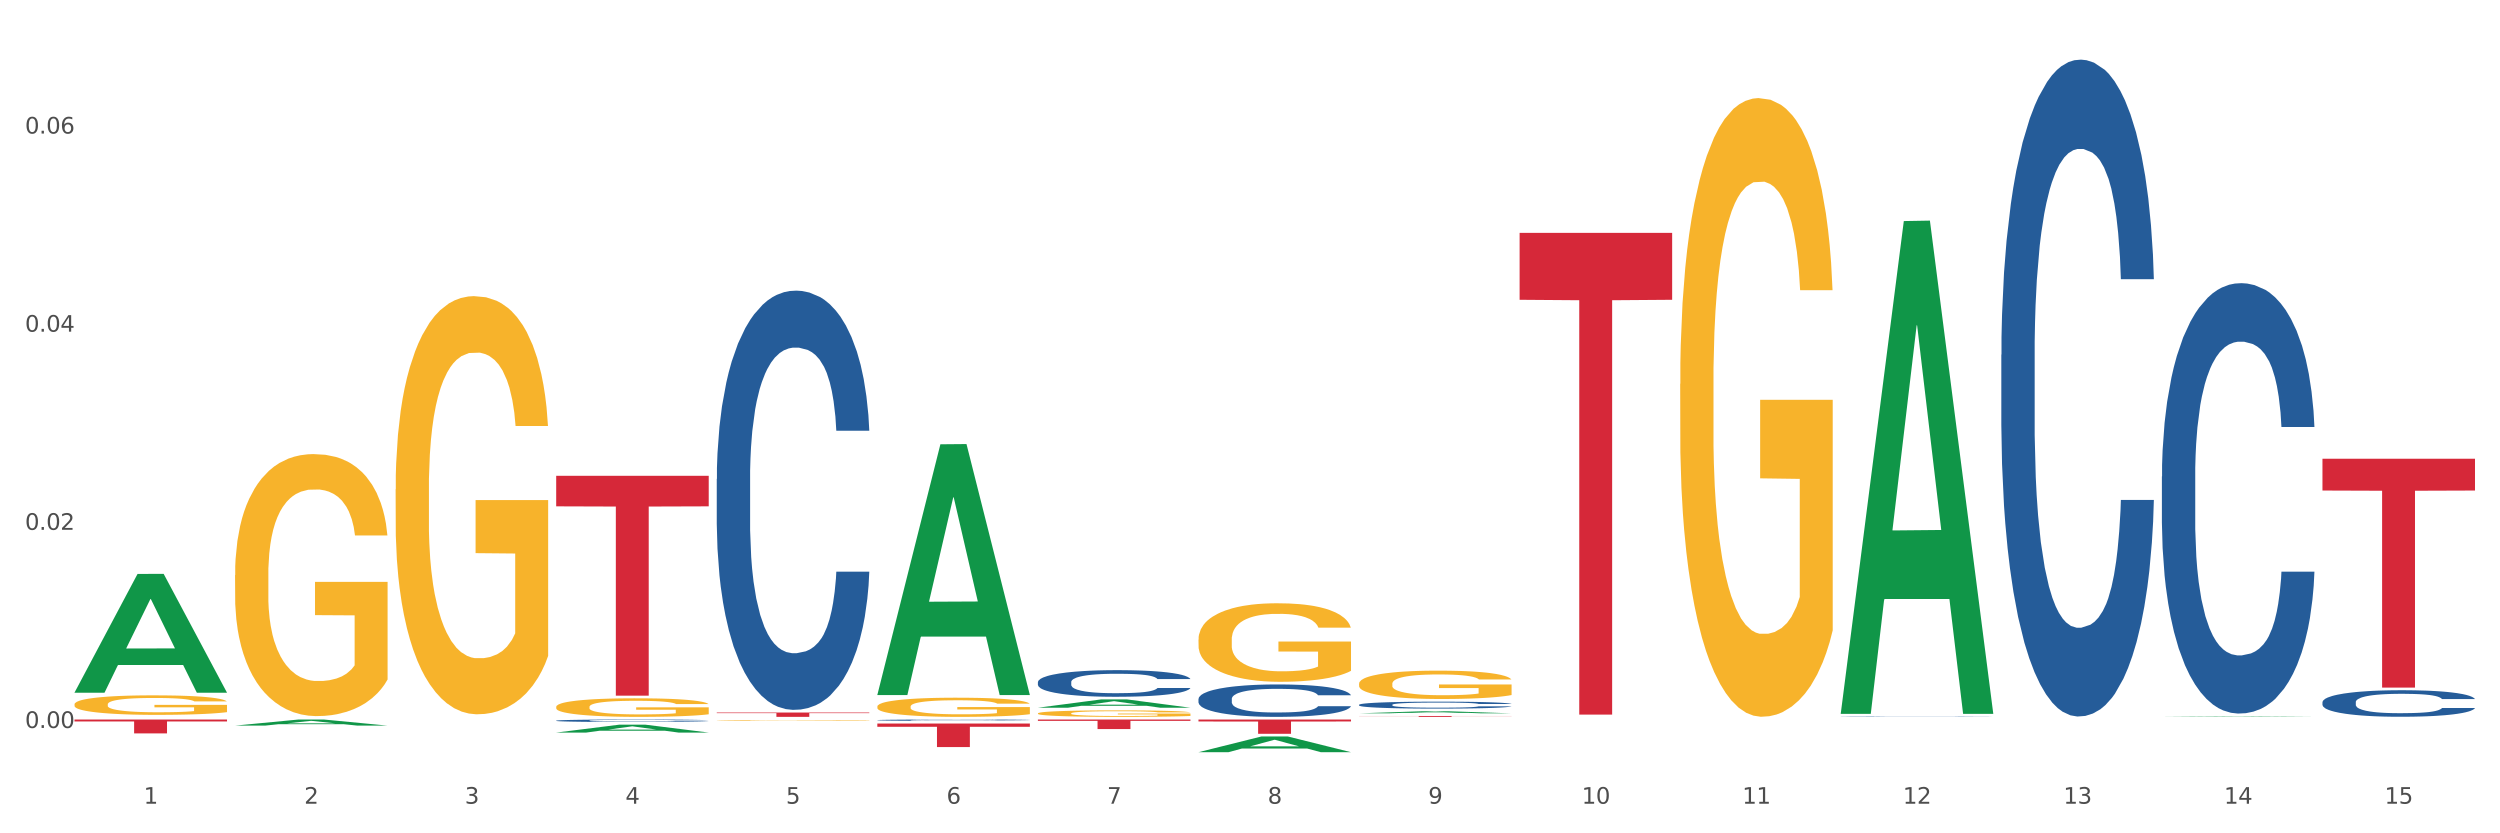
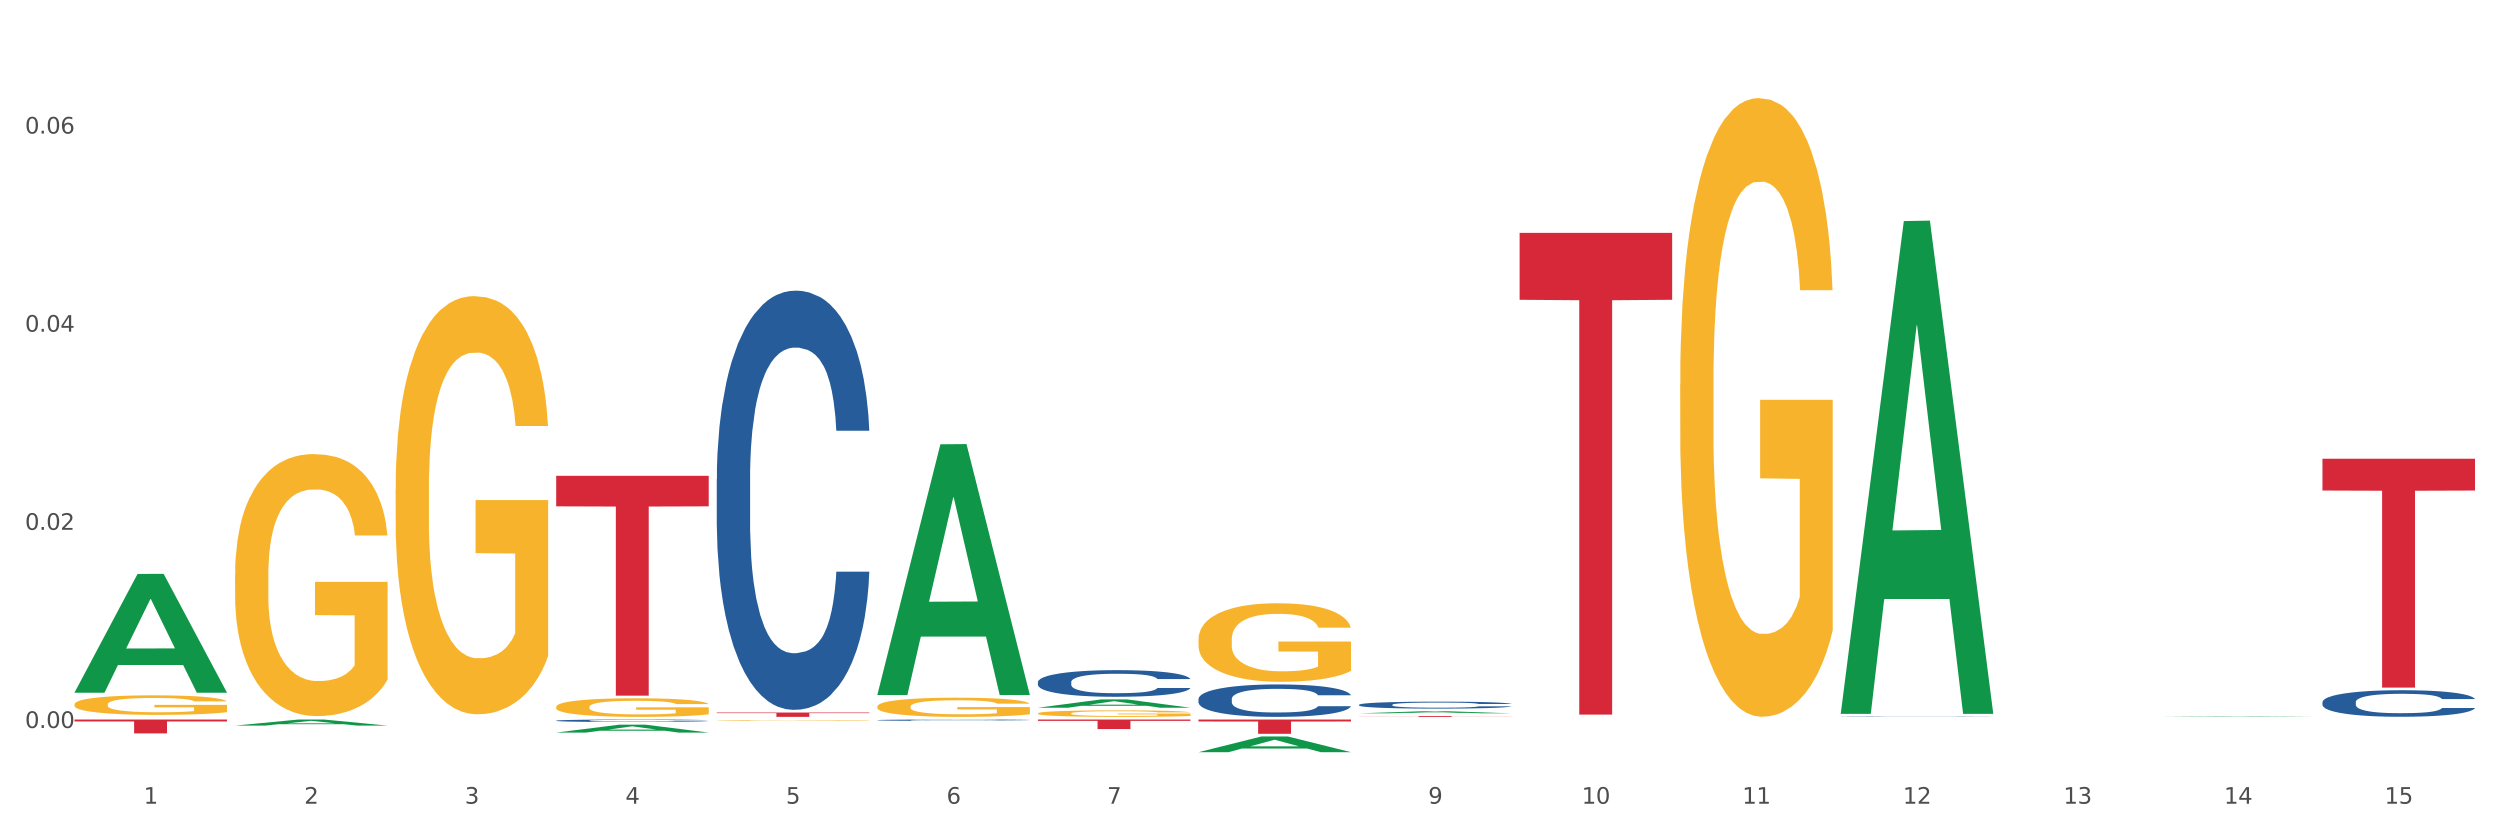
<svg xmlns="http://www.w3.org/2000/svg" xmlns:xlink="http://www.w3.org/1999/xlink" width="1080pt" height="360pt" viewBox="0 0 1080 360" version="1.1">
  <rect x="0" y="0" width="1080" height="360" fill="#333333" stroke="none" />
  <defs>
    <style type="text/css">*{stroke-linejoin: round; stroke-linecap: butt}</style>
  </defs>
  <g id="figure_1">
    <g id="patch_1">
      <path d="M 0 360  L 1080 360  L 1080 0  L 0 0  z " style="fill: #ffffff; stroke: #ffffff; stroke-linejoin: miter" />
    </g>
    <g id="axes_1">
      <g id="matplotlib.axis_1">
        <g id="xtick_1">
          <g id="text_1">
            <g style="fill: #4d4d4d" transform="translate(62.07 347.204) scale(0.096 -0.096)">
              <defs>
                <path id="DejaVuSans-31" d="M 794 531  L 1825 531  L 1825 4091  L 703 3866  L 703 4441  L 1819 4666  L 2450 4666  L 2450 531  L 3481 531  L 3481 0  L 794 0  L 794 531  z " transform="scale(0.016)" />
              </defs>
              <use xlink:href="#DejaVuSans-31" />
            </g>
          </g>
        </g>
        <g id="xtick_2">
          <g id="text_2">
            <g style="fill: #4d4d4d" transform="translate(131.436 347.204) scale(0.096 -0.096)">
              <defs>
                <path id="DejaVuSans-32" d="M 1228 531  L 3431 531  L 3431 0  L 469 0  L 469 531  Q 828 903 1448 1529  Q 2069 2156 2228 2338  Q 2531 2678 2651 2914  Q 2772 3150 2772 3378  Q 2772 3750 2511 3984  Q 2250 4219 1831 4219  Q 1534 4219 1204 4116  Q 875 4013 500 3803  L 500 4441  Q 881 4594 1212 4672  Q 1544 4750 1819 4750  Q 2544 4750 2975 4387  Q 3406 4025 3406 3419  Q 3406 3131 3298 2873  Q 3191 2616 2906 2266  Q 2828 2175 2409 1742  Q 1991 1309 1228 531  z " transform="scale(0.016)" />
              </defs>
              <use xlink:href="#DejaVuSans-32" />
            </g>
          </g>
        </g>
        <g id="xtick_3">
          <g id="text_3">
            <g style="fill: #4d4d4d" transform="translate(200.802 347.204) scale(0.096 -0.096)">
              <defs>
                <path id="DejaVuSans-33" d="M 2597 2516  Q 3050 2419 3304 2112  Q 3559 1806 3559 1356  Q 3559 666 3084 287  Q 2609 -91 1734 -91  Q 1441 -91 1130 -33  Q 819 25 488 141  L 488 750  Q 750 597 1062 519  Q 1375 441 1716 441  Q 2309 441 2620 675  Q 2931 909 2931 1356  Q 2931 1769 2642 2001  Q 2353 2234 1838 2234  L 1294 2234  L 1294 2753  L 1863 2753  Q 2328 2753 2575 2939  Q 2822 3125 2822 3475  Q 2822 3834 2567 4026  Q 2313 4219 1838 4219  Q 1578 4219 1281 4162  Q 984 4106 628 3988  L 628 4550  Q 988 4650 1302 4700  Q 1616 4750 1894 4750  Q 2613 4750 3031 4423  Q 3450 4097 3450 3541  Q 3450 3153 3228 2886  Q 3006 2619 2597 2516  z " transform="scale(0.016)" />
              </defs>
              <use xlink:href="#DejaVuSans-33" />
            </g>
          </g>
        </g>
        <g id="xtick_4">
          <g id="text_4">
            <g style="fill: #4d4d4d" transform="translate(270.169 347.204) scale(0.096 -0.096)">
              <defs>
                <path id="DejaVuSans-34" d="M 2419 4116  L 825 1625  L 2419 1625  L 2419 4116  z M 2253 4666  L 3047 4666  L 3047 1625  L 3713 1625  L 3713 1100  L 3047 1100  L 3047 0  L 2419 0  L 2419 1100  L 313 1100  L 313 1709  L 2253 4666  z " transform="scale(0.016)" />
              </defs>
              <use xlink:href="#DejaVuSans-34" />
            </g>
          </g>
        </g>
        <g id="xtick_5">
          <g id="text_5">
            <g style="fill: #4d4d4d" transform="translate(339.535 347.204) scale(0.096 -0.096)">
              <defs>
                <path id="DejaVuSans-35" d="M 691 4666  L 3169 4666  L 3169 4134  L 1269 4134  L 1269 2991  Q 1406 3038 1543 3061  Q 1681 3084 1819 3084  Q 2600 3084 3056 2656  Q 3513 2228 3513 1497  Q 3513 744 3044 326  Q 2575 -91 1722 -91  Q 1428 -91 1123 -41  Q 819 9 494 109  L 494 744  Q 775 591 1075 516  Q 1375 441 1709 441  Q 2250 441 2565 725  Q 2881 1009 2881 1497  Q 2881 1984 2565 2268  Q 2250 2553 1709 2553  Q 1456 2553 1204 2497  Q 953 2441 691 2322  L 691 4666  z " transform="scale(0.016)" />
              </defs>
              <use xlink:href="#DejaVuSans-35" />
            </g>
          </g>
        </g>
        <g id="xtick_6">
          <g id="text_6">
            <g style="fill: #4d4d4d" transform="translate(408.901 347.204) scale(0.096 -0.096)">
              <defs>
                <path id="DejaVuSans-36" d="M 2113 2584  Q 1688 2584 1439 2293  Q 1191 2003 1191 1497  Q 1191 994 1439 701  Q 1688 409 2113 409  Q 2538 409 2786 701  Q 3034 994 3034 1497  Q 3034 2003 2786 2293  Q 2538 2584 2113 2584  z M 3366 4563  L 3366 3988  Q 3128 4100 2886 4159  Q 2644 4219 2406 4219  Q 1781 4219 1451 3797  Q 1122 3375 1075 2522  Q 1259 2794 1537 2939  Q 1816 3084 2150 3084  Q 2853 3084 3261 2657  Q 3669 2231 3669 1497  Q 3669 778 3244 343  Q 2819 -91 2113 -91  Q 1303 -91 875 529  Q 447 1150 447 2328  Q 447 3434 972 4092  Q 1497 4750 2381 4750  Q 2619 4750 2861 4703  Q 3103 4656 3366 4563  z " transform="scale(0.016)" />
              </defs>
              <use xlink:href="#DejaVuSans-36" />
            </g>
          </g>
        </g>
        <g id="xtick_7">
          <g id="text_7">
            <g style="fill: #4d4d4d" transform="translate(478.267 347.204) scale(0.096 -0.096)">
              <defs>
                <path id="DejaVuSans-37" d="M 525 4666  L 3525 4666  L 3525 4397  L 1831 0  L 1172 0  L 2766 4134  L 525 4134  L 525 4666  z " transform="scale(0.016)" />
              </defs>
              <use xlink:href="#DejaVuSans-37" />
            </g>
          </g>
        </g>
        <g id="xtick_8">
          <g id="text_8">
            <g style="fill: #4d4d4d" transform="translate(547.634 347.204) scale(0.096 -0.096)">
              <defs>
-                 <path id="DejaVuSans-38" d="M 2034 2216  Q 1584 2216 1326 1975  Q 1069 1734 1069 1313  Q 1069 891 1326 650  Q 1584 409 2034 409  Q 2484 409 2743 651  Q 3003 894 3003 1313  Q 3003 1734 2745 1975  Q 2488 2216 2034 2216  z M 1403 2484  Q 997 2584 770 2862  Q 544 3141 544 3541  Q 544 4100 942 4425  Q 1341 4750 2034 4750  Q 2731 4750 3128 4425  Q 3525 4100 3525 3541  Q 3525 3141 3298 2862  Q 3072 2584 2669 2484  Q 3125 2378 3379 2068  Q 3634 1759 3634 1313  Q 3634 634 3220 271  Q 2806 -91 2034 -91  Q 1263 -91 848 271  Q 434 634 434 1313  Q 434 1759 690 2068  Q 947 2378 1403 2484  z M 1172 3481  Q 1172 3119 1398 2916  Q 1625 2713 2034 2713  Q 2441 2713 2670 2916  Q 2900 3119 2900 3481  Q 2900 3844 2670 4047  Q 2441 4250 2034 4250  Q 1625 4250 1398 4047  Q 1172 3844 1172 3481  z " transform="scale(0.016)" />
-               </defs>
+                 </defs>
              <use xlink:href="#DejaVuSans-38" />
            </g>
          </g>
        </g>
        <g id="xtick_9">
          <g id="text_9">
            <g style="fill: #4d4d4d" transform="translate(617 347.204) scale(0.096 -0.096)">
              <defs>
                <path id="DejaVuSans-39" d="M 703 97  L 703 672  Q 941 559 1184 500  Q 1428 441 1663 441  Q 2288 441 2617 861  Q 2947 1281 2994 2138  Q 2813 1869 2534 1725  Q 2256 1581 1919 1581  Q 1219 1581 811 2004  Q 403 2428 403 3163  Q 403 3881 828 4315  Q 1253 4750 1959 4750  Q 2769 4750 3195 4129  Q 3622 3509 3622 2328  Q 3622 1225 3098 567  Q 2575 -91 1691 -91  Q 1453 -91 1209 -44  Q 966 3 703 97  z M 1959 2075  Q 2384 2075 2632 2365  Q 2881 2656 2881 3163  Q 2881 3666 2632 3958  Q 2384 4250 1959 4250  Q 1534 4250 1286 3958  Q 1038 3666 1038 3163  Q 1038 2656 1286 2365  Q 1534 2075 1959 2075  z " transform="scale(0.016)" />
              </defs>
              <use xlink:href="#DejaVuSans-39" />
            </g>
          </g>
        </g>
        <g id="xtick_10">
          <g id="text_10">
            <g style="fill: #4d4d4d" transform="translate(683.312 347.204) scale(0.096 -0.096)">
              <defs>
                <path id="DejaVuSans-30" d="M 2034 4250  Q 1547 4250 1301 3770  Q 1056 3291 1056 2328  Q 1056 1369 1301 889  Q 1547 409 2034 409  Q 2525 409 2770 889  Q 3016 1369 3016 2328  Q 3016 3291 2770 3770  Q 2525 4250 2034 4250  z M 2034 4750  Q 2819 4750 3233 4129  Q 3647 3509 3647 2328  Q 3647 1150 3233 529  Q 2819 -91 2034 -91  Q 1250 -91 836 529  Q 422 1150 422 2328  Q 422 3509 836 4129  Q 1250 4750 2034 4750  z " transform="scale(0.016)" />
              </defs>
              <use xlink:href="#DejaVuSans-31" />
              <use xlink:href="#DejaVuSans-30" transform="translate(63.623 0)" />
            </g>
          </g>
        </g>
        <g id="xtick_11">
          <g id="text_11">
            <g style="fill: #4d4d4d" transform="translate(752.678 347.204) scale(0.096 -0.096)">
              <use xlink:href="#DejaVuSans-31" />
              <use xlink:href="#DejaVuSans-31" transform="translate(63.623 0)" />
            </g>
          </g>
        </g>
        <g id="xtick_12">
          <g id="text_12">
            <g style="fill: #4d4d4d" transform="translate(822.044 347.204) scale(0.096 -0.096)">
              <use xlink:href="#DejaVuSans-31" />
              <use xlink:href="#DejaVuSans-32" transform="translate(63.623 0)" />
            </g>
          </g>
        </g>
        <g id="xtick_13">
          <g id="text_13">
            <g style="fill: #4d4d4d" transform="translate(891.411 347.204) scale(0.096 -0.096)">
              <use xlink:href="#DejaVuSans-31" />
              <use xlink:href="#DejaVuSans-33" transform="translate(63.623 0)" />
            </g>
          </g>
        </g>
        <g id="xtick_14">
          <g id="text_14">
            <g style="fill: #4d4d4d" transform="translate(960.777 347.204) scale(0.096 -0.096)">
              <use xlink:href="#DejaVuSans-31" />
              <use xlink:href="#DejaVuSans-34" transform="translate(63.623 0)" />
            </g>
          </g>
        </g>
        <g id="xtick_15">
          <g id="text_15">
            <g style="fill: #4d4d4d" transform="translate(1030.143 347.204) scale(0.096 -0.096)">
              <use xlink:href="#DejaVuSans-31" />
              <use xlink:href="#DejaVuSans-35" transform="translate(63.623 0)" />
            </g>
          </g>
        </g>
        <g id="xtick_16" />
        <g id="xtick_17" />
        <g id="xtick_18" />
        <g id="xtick_19" />
        <g id="xtick_20" />
        <g id="xtick_21" />
        <g id="xtick_22" />
        <g id="xtick_23" />
        <g id="xtick_24" />
        <g id="xtick_25" />
        <g id="xtick_26" />
        <g id="xtick_27" />
        <g id="xtick_28" />
        <g id="xtick_29" />
      </g>
      <g id="matplotlib.axis_2">
        <g id="ytick_1">
          <g id="text_16">
            <g style="fill: #4d4d4d" transform="translate(10.8 314.477) scale(0.096 -0.096)">
              <defs>
-                 <path id="DejaVuSans-2e" d="M 684 794  L 1344 794  L 1344 0  L 684 0  L 684 794  z " transform="scale(0.016)" />
+                 <path id="DejaVuSans-2e" d="M 684 794  L 1344 794  L 1344 0  L 684 0  z " transform="scale(0.016)" />
              </defs>
              <use xlink:href="#DejaVuSans-30" />
              <use xlink:href="#DejaVuSans-2e" transform="translate(63.623 0)" />
              <use xlink:href="#DejaVuSans-30" transform="translate(95.41 0)" />
              <use xlink:href="#DejaVuSans-30" transform="translate(159.033 0)" />
            </g>
          </g>
        </g>
        <g id="ytick_2">
          <g id="text_17">
            <g style="fill: #4d4d4d" transform="translate(10.8 228.885) scale(0.096 -0.096)">
              <use xlink:href="#DejaVuSans-30" />
              <use xlink:href="#DejaVuSans-2e" transform="translate(63.623 0)" />
              <use xlink:href="#DejaVuSans-30" transform="translate(95.41 0)" />
              <use xlink:href="#DejaVuSans-32" transform="translate(159.033 0)" />
            </g>
          </g>
        </g>
        <g id="ytick_3">
          <g id="text_18">
            <g style="fill: #4d4d4d" transform="translate(10.8 143.293) scale(0.096 -0.096)">
              <use xlink:href="#DejaVuSans-30" />
              <use xlink:href="#DejaVuSans-2e" transform="translate(63.623 0)" />
              <use xlink:href="#DejaVuSans-30" transform="translate(95.41 0)" />
              <use xlink:href="#DejaVuSans-34" transform="translate(159.033 0)" />
            </g>
          </g>
        </g>
        <g id="ytick_4">
          <g id="text_19">
            <g style="fill: #4d4d4d" transform="translate(10.8 57.7) scale(0.096 -0.096)">
              <use xlink:href="#DejaVuSans-30" />
              <use xlink:href="#DejaVuSans-2e" transform="translate(63.623 0)" />
              <use xlink:href="#DejaVuSans-30" transform="translate(95.41 0)" />
              <use xlink:href="#DejaVuSans-36" transform="translate(159.033 0)" />
            </g>
          </g>
        </g>
        <g id="ytick_5" />
        <g id="ytick_6" />
        <g id="ytick_7" />
      </g>
      <g id="PolyCollection_1">
        <path d="M 32.175 299.151  L 32.243 299.102  L 59.417 247.945  L 70.695 247.897  L 98.073 299.247  L 85.029 299.247  L 79.119 287.289  L 51.061 287.289  L 50.857 287.482  L 45.151 299.247  L 32.175 299.247  L 32.175 299.151  L 54.594 280.153  L 75.586 280.105  L 65.192 258.842  L 65.056 258.745  L 64.92 258.89  L 54.526 280.105  L 54.594 280.153  L 32.175 299.151  z " clip-path="url(#p3d6eb92a04)" style="fill: #109648" />
        <path d="M 379.006 311.094  L 379.084 311.093  L 379.084 311.078  L 379.318 311.058  L 380.175 311.02  L 381.265 310.992  L 383.134 310.958  L 384.147 310.944  L 385.471 310.929  L 388.198 310.904  L 391.313 310.882  L 393.494 310.87  L 395.13 310.863  L 398.791 310.849  L 400.894 310.844  L 403.075 310.839  L 404.945 310.835  L 408.06 310.832  L 410.553 310.83  L 413.435 310.83  L 415.85 310.83  L 419.043 310.832  L 423.717 310.839  L 425.509 310.842  L 427.923 310.849  L 430.416 310.857  L 432.441 310.866  L 434.778 310.878  L 437.193 310.895  L 439.529 310.915  L 441.165 310.934  L 442.489 310.954  L 443.658 310.978  L 444.515 311.004  L 444.904 311.026  L 430.65 311.026  L 430.26 311.006  L 429.481 310.985  L 428.702 310.97  L 427.845 310.958  L 426.521 310.945  L 425.353 310.936  L 423.405 310.926  L 421.614 310.92  L 420.134 310.916  L 418.342 310.913  L 414.526 310.91  L 411.799 310.91  L 410.086 310.911  L 407.982 310.913  L 406.191 310.917  L 404.088 310.924  L 402.452 310.931  L 400.816 310.94  L 399.882 310.946  L 398.479 310.958  L 397.545 310.968  L 396.298 310.984  L 395.597 310.996  L 394.351 311.027  L 393.806 311.049  L 393.572 311.065  L 393.416 311.082  L 393.416 311.166  L 393.884 311.203  L 394.273 311.219  L 394.896 311.238  L 396.065 311.261  L 397.778 311.284  L 399.57 311.301  L 401.05 311.311  L 402.452 311.319  L 403.854 311.325  L 405.568 311.33  L 406.97 311.333  L 409.073 311.336  L 411.566 311.338  L 413.513 311.338  L 417.485 311.335  L 419.277 311.333  L 420.991 311.329  L 422.86 311.323  L 424.34 311.317  L 425.197 311.312  L 426.599 311.301  L 427.69 311.291  L 428.624 311.278  L 429.247 311.268  L 429.948 311.252  L 430.494 311.233  L 430.65 311.224  L 444.904 311.224  L 444.592 311.243  L 444.047 311.262  L 442.957 311.287  L 442.1 311.301  L 440.776 311.319  L 439.374 311.334  L 437.426 311.351  L 435.635 311.363  L 433.765 311.374  L 431.74 311.384  L 428.079 311.397  L 426.755 311.401  L 423.951 311.407  L 421.77 311.411  L 418.576 311.415  L 415.304 311.417  L 411.877 311.417  L 408.839 311.416  L 405.49 311.413  L 403.387 311.41  L 401.05 311.405  L 398.324 311.398  L 395.753 311.388  L 393.339 311.378  L 391.08 311.365  L 388.976 311.351  L 386.25 311.328  L 384.225 311.306  L 382.745 311.285  L 381.732 311.267  L 380.72 311.245  L 380.175 311.229  L 379.318 311.191  L 379.006 311.157  L 379.006 311.094  z " clip-path="url(#p3d6eb92a04)" style="fill: #255c99" />
        <path d="M 309.64 206.929  L 309.718 206.763  L 309.718 202.132  L 309.951 195.847  L 310.808 184.269  L 311.899 175.502  L 313.768 165.247  L 314.781 160.947  L 316.105 156.15  L 318.831 148.376  L 321.947 141.76  L 324.128 138.121  L 325.764 135.806  L 329.425 131.671  L 331.528 129.851  L 333.709 128.363  L 335.578 127.37  L 338.694 126.213  L 341.187 125.716  L 344.069 125.551  L 346.484 125.716  L 349.677 126.378  L 354.351 128.363  L 356.142 129.521  L 358.557 131.505  L 361.05 134.152  L 363.075 136.798  L 365.412 140.602  L 367.826 145.565  L 370.163 151.85  L 371.799 157.639  L 373.123 163.759  L 374.291 171.202  L 375.148 179.307  L 375.538 186.088  L 361.283 186.088  L 360.894 179.968  L 360.115 173.352  L 359.336 168.886  L 358.479 165.247  L 357.155 161.112  L 355.987 158.466  L 354.039 155.323  L 352.248 153.338  L 350.768 152.181  L 348.976 151.188  L 345.159 150.196  L 342.433 150.196  L 340.719 150.527  L 338.616 151.354  L 336.825 152.511  L 334.722 154.496  L 333.086 156.647  L 331.45 159.458  L 330.515 161.443  L 329.113 165.082  L 328.179 168.059  L 326.932 173.187  L 326.231 176.826  L 324.985 186.253  L 324.44 193.2  L 324.206 197.997  L 324.05 203.29  L 324.05 229.093  L 324.518 240.671  L 324.907 245.633  L 325.53 251.257  L 326.699 258.534  L 328.412 265.647  L 330.204 270.774  L 331.684 273.917  L 333.086 276.232  L 334.488 278.052  L 336.202 279.706  L 337.604 280.698  L 339.707 281.691  L 342.199 282.187  L 344.147 282.187  L 348.119 281.36  L 349.911 280.533  L 351.624 279.375  L 353.494 277.555  L 354.974 275.571  L 355.831 274.082  L 357.233 270.939  L 358.323 267.631  L 359.258 263.827  L 359.881 260.519  L 360.582 255.557  L 361.127 249.933  L 361.283 246.956  L 375.538 246.956  L 375.226 252.911  L 374.681 258.7  L 373.59 266.474  L 372.734 270.939  L 371.409 276.398  L 370.007 281.029  L 368.06 286.156  L 366.268 289.961  L 364.399 293.269  L 362.374 296.246  L 358.713 300.381  L 357.389 301.539  L 354.584 303.524  L 352.403 304.681  L 349.21 305.839  L 345.938 306.501  L 342.511 306.666  L 339.473 306.335  L 336.124 305.343  L 334.021 304.351  L 331.684 302.862  L 328.957 300.546  L 326.387 297.735  L 323.972 294.427  L 321.713 290.622  L 319.61 286.322  L 316.884 279.21  L 314.859 272.263  L 313.379 265.812  L 312.366 260.354  L 311.354 253.407  L 310.808 248.61  L 309.951 237.032  L 309.64 226.281  L 309.64 206.929  z " clip-path="url(#p3d6eb92a04)" style="fill: #255c99" />
        <path d="M 240.274 311.318  L 240.352 311.317  L 240.352 311.289  L 240.585 311.251  L 241.442 311.182  L 242.533 311.129  L 244.402 311.068  L 245.415 311.042  L 246.739 311.013  L 249.465 310.967  L 252.581 310.927  L 254.762 310.905  L 256.398 310.891  L 260.059 310.866  L 262.162 310.855  L 264.343 310.846  L 266.212 310.84  L 269.328 310.834  L 271.821 310.831  L 274.703 310.83  L 277.117 310.831  L 280.311 310.835  L 284.985 310.846  L 286.776 310.853  L 289.191 310.865  L 291.683 310.881  L 293.709 310.897  L 296.045 310.92  L 298.46 310.95  L 300.797 310.987  L 302.433 311.022  L 303.757 311.059  L 304.925 311.103  L 305.782 311.152  L 306.172 311.193  L 291.917 311.193  L 291.528 311.156  L 290.749 311.116  L 289.97 311.09  L 289.113 311.068  L 287.789 311.043  L 286.62 311.027  L 284.673 311.008  L 282.881 310.996  L 281.401 310.989  L 279.61 310.983  L 275.793 310.977  L 273.067 310.977  L 271.353 310.979  L 269.25 310.984  L 267.458 310.991  L 265.355 311.003  L 263.72 311.016  L 262.084 311.033  L 261.149 311.045  L 259.747 311.067  L 258.812 311.085  L 257.566 311.115  L 256.865 311.137  L 255.619 311.194  L 255.073 311.235  L 254.84 311.264  L 254.684 311.296  L 254.684 311.451  L 255.151 311.52  L 255.541 311.55  L 256.164 311.584  L 257.332 311.627  L 259.046 311.67  L 260.838 311.701  L 262.318 311.72  L 263.72 311.734  L 265.122 311.744  L 266.835 311.754  L 268.237 311.76  L 270.341 311.766  L 272.833 311.769  L 274.78 311.769  L 278.753 311.764  L 280.545 311.759  L 282.258 311.752  L 284.128 311.741  L 285.608 311.73  L 286.465 311.721  L 287.867 311.702  L 288.957 311.682  L 289.892 311.659  L 290.515 311.639  L 291.216 311.609  L 291.761 311.576  L 291.917 311.558  L 306.172 311.558  L 305.86 311.594  L 305.315 311.628  L 304.224 311.675  L 303.367 311.702  L 302.043 311.735  L 300.641 311.762  L 298.694 311.793  L 296.902 311.816  L 295.033 311.836  L 293.008 311.854  L 289.347 311.878  L 288.022 311.885  L 285.218 311.897  L 283.037 311.904  L 279.844 311.911  L 276.572 311.915  L 273.145 311.916  L 270.107 311.914  L 266.757 311.908  L 264.654 311.902  L 262.318 311.893  L 259.591 311.879  L 257.021 311.863  L 254.606 311.843  L 252.347 311.82  L 250.244 311.794  L 247.518 311.751  L 245.493 311.71  L 244.013 311.671  L 243 311.638  L 241.987 311.597  L 241.442 311.568  L 240.585 311.498  L 240.274 311.434  L 240.274 311.318  z " clip-path="url(#p3d6eb92a04)" style="fill: #255c99" />
        <path d="M 32.175 304.285  L 32.253 304.278  L 32.253 304  L 32.408 303.762  L 33.186 303.184  L 34.353 302.706  L 35.209 302.452  L 36.065 302.244  L 37.076 302.036  L 38.321 301.82  L 40.578 301.504  L 41.978 301.343  L 43.69 301.173  L 46.802 300.927  L 49.058 300.788  L 51.392 300.672  L 55.204 300.534  L 57.694 300.472  L 60.339 300.426  L 63.529 300.395  L 65.941 300.387  L 71.231 300.41  L 75.744 300.48  L 77.922 300.534  L 80.723 300.626  L 82.201 300.688  L 84.613 300.811  L 87.103 300.973  L 88.815 301.111  L 91.382 301.373  L 93.327 301.635  L 95.116 301.959  L 96.05 302.182  L 96.75 302.39  L 97.373 302.629  L 97.995 303.007  L 83.991 303.007  L 83.446 302.737  L 82.59 302.483  L 81.346 302.236  L 80.256 302.082  L 78.389 301.89  L 76.677 301.766  L 74.888 301.674  L 72.71 301.597  L 70.998 301.558  L 68.586 301.527  L 63.84 301.535  L 60.65 301.597  L 58.472 301.674  L 57.071 301.743  L 55.827 301.82  L 54.426 301.928  L 52.792 302.09  L 51.625 302.236  L 50.458 302.421  L 49.525 302.606  L 48.669 302.822  L 47.969 303.053  L 47.424 303.292  L 46.957 303.584  L 46.568 304.07  L 46.568 305.125  L 46.724 305.364  L 47.113 305.68  L 47.58 305.919  L 48.358 306.204  L 49.058 306.396  L 50.381 306.674  L 51.859 306.905  L 53.026 307.051  L 54.193 307.174  L 56.216 307.344  L 58.472 307.482  L 60.417 307.567  L 63.062 307.644  L 64.852 307.675  L 66.408 307.69  L 70.22 307.69  L 72.943 307.667  L 75.977 307.613  L 78.311 307.544  L 80.256 307.459  L 82.435 307.321  L 83.835 307.19  L 83.835 305.58  L 66.719 305.572  L 66.719 304.501  L 98.073 304.501  L 98.073 307.644  L 96.75 307.806  L 95.272 307.952  L 93.716 308.083  L 91.382 308.245  L 88.581 308.399  L 86.091 308.507  L 83.446 308.599  L 80.334 308.684  L 76.288 308.761  L 73.799 308.792  L 70.687 308.815  L 67.03 308.823  L 63.84 308.807  L 60.728 308.769  L 57.461 308.7  L 54.271 308.599  L 51.859 308.499  L 49.447 308.376  L 46.879 308.214  L 44.857 308.06  L 43.301 307.921  L 41.589 307.744  L 39.722 307.513  L 38.321 307.305  L 37.076 307.089  L 35.754 306.812  L 34.82 306.573  L 33.887 306.273  L 33.342 306.05  L 32.72 305.703  L 32.253 305.218  L 32.175 304.285  z " clip-path="url(#p3d6eb92a04)" style="fill: #f7b32b" />
        <path d="M 32.175 310.83  L 98.073 310.83  L 98.073 311.664  L 72.151 311.669  L 72.151 316.832  L 57.941 316.832  L 57.941 311.669  L 32.175 311.664  L 32.175 310.835  L 32.175 310.83  z " clip-path="url(#p3d6eb92a04)" style="fill: #d62839" />
        <path d="M 240.274 205.538  L 306.172 205.538  L 306.172 218.738  L 280.25 218.827  L 280.25 300.524  L 266.039 300.524  L 266.039 218.827  L 240.274 218.738  L 240.274 205.627  L 240.274 205.538  z " clip-path="url(#p3d6eb92a04)" style="fill: #d62839" />
        <path d="M 170.907 211.405  L 170.985 211.24  L 170.985 205.3  L 171.141 200.186  L 171.919 187.812  L 173.086 177.583  L 173.942 172.139  L 174.798 167.684  L 175.809 163.23  L 177.054 158.61  L 179.31 151.846  L 180.71 148.381  L 182.422 144.751  L 185.534 139.472  L 187.79 136.502  L 190.124 134.028  L 193.937 131.058  L 196.426 129.738  L 199.072 128.748  L 202.261 128.088  L 204.673 127.923  L 209.964 128.418  L 214.476 129.903  L 216.655 131.058  L 219.456 133.038  L 220.934 134.358  L 223.346 136.997  L 225.835 140.462  L 227.547 143.432  L 230.114 149.041  L 232.059 154.65  L 233.849 161.58  L 234.783 166.364  L 235.483 170.819  L 236.105 175.933  L 236.728 184.018  L 222.723 184.018  L 222.179 178.243  L 221.323 172.799  L 220.078 167.519  L 218.989 164.219  L 217.122 160.095  L 215.41 157.455  L 213.62 155.475  L 211.442 153.826  L 209.73 153.001  L 207.319 152.341  L 202.573 152.506  L 199.383 153.826  L 197.204 155.475  L 195.804 156.96  L 194.559 158.61  L 193.159 160.92  L 191.525 164.384  L 190.358 167.519  L 189.191 171.479  L 188.257 175.438  L 187.401 180.058  L 186.701 185.007  L 186.157 190.122  L 185.69 196.391  L 185.301 206.785  L 185.301 229.388  L 185.456 234.502  L 185.845 241.267  L 186.312 246.381  L 187.09 252.486  L 187.79 256.61  L 189.113 262.55  L 190.591 267.499  L 191.758 270.634  L 192.925 273.273  L 194.948 276.903  L 197.204 279.873  L 199.149 281.688  L 201.795 283.337  L 203.584 283.997  L 205.14 284.327  L 208.952 284.327  L 211.675 283.832  L 214.71 282.678  L 217.044 281.193  L 218.989 279.378  L 221.167 276.408  L 222.568 273.603  L 222.568 239.122  L 205.451 238.957  L 205.451 216.024  L 236.805 216.024  L 236.805 283.337  L 235.483 286.802  L 234.004 289.937  L 232.448 292.742  L 230.114 296.206  L 227.314 299.506  L 224.824 301.816  L 222.179 303.795  L 219.067 305.61  L 215.021 307.26  L 212.531 307.92  L 209.419 308.415  L 205.763 308.58  L 202.573 308.25  L 199.461 307.425  L 196.193 305.94  L 193.003 303.795  L 190.591 301.651  L 188.179 299.011  L 185.612 295.546  L 183.589 292.247  L 182.033 289.277  L 180.321 285.482  L 178.454 280.533  L 177.054 276.078  L 175.809 271.459  L 174.486 265.519  L 173.553 260.405  L 172.619 253.97  L 172.074 249.186  L 171.452 241.762  L 170.985 231.368  L 170.907 211.405  z " clip-path="url(#p3d6eb92a04)" style="fill: #f7b32b" />
-         <path d="M 379.006 312.558  L 444.904 312.558  L 444.904 313.973  L 418.982 313.983  L 418.982 322.743  L 404.772 322.743  L 404.772 313.983  L 379.006 313.973  L 379.006 312.567  L 379.006 312.558  z " clip-path="url(#p3d6eb92a04)" style="fill: #d62839" />
        <path d="M 448.372 310.83  L 514.27 310.83  L 514.27 311.404  L 488.348 311.408  L 488.348 314.962  L 474.138 314.962  L 474.138 311.408  L 448.372 311.404  L 448.372 310.833  L 448.372 310.83  z " clip-path="url(#p3d6eb92a04)" style="fill: #d62839" />
        <path d="M 448.372 294.674  L 448.45 294.664  L 448.45 294.369  L 448.684 293.97  L 449.541 293.235  L 450.631 292.678  L 452.501 292.026  L 453.513 291.753  L 454.837 291.449  L 457.564 290.955  L 460.679 290.534  L 462.861 290.303  L 464.496 290.156  L 468.157 289.894  L 470.26 289.778  L 472.441 289.683  L 474.311 289.62  L 477.427 289.547  L 479.919 289.515  L 482.801 289.505  L 485.216 289.515  L 488.41 289.557  L 493.083 289.683  L 494.875 289.757  L 497.289 289.883  L 499.782 290.051  L 501.807 290.219  L 504.144 290.461  L 506.559 290.776  L 508.896 291.175  L 510.531 291.543  L 511.856 291.932  L 513.024 292.405  L 513.881 292.919  L 514.27 293.35  L 500.016 293.35  L 499.626 292.962  L 498.847 292.541  L 498.068 292.258  L 497.212 292.026  L 495.887 291.764  L 494.719 291.596  L 492.772 291.396  L 490.98 291.27  L 489.5 291.196  L 487.709 291.133  L 483.892 291.07  L 481.165 291.07  L 479.452 291.091  L 477.349 291.144  L 475.557 291.217  L 473.454 291.343  L 471.818 291.48  L 470.183 291.659  L 469.248 291.785  L 467.846 292.016  L 466.911 292.205  L 465.665 292.531  L 464.964 292.762  L 463.717 293.361  L 463.172 293.802  L 462.938 294.107  L 462.783 294.443  L 462.783 296.082  L 463.25 296.818  L 463.639 297.133  L 464.263 297.49  L 465.431 297.952  L 467.145 298.404  L 468.936 298.73  L 470.416 298.929  L 471.818 299.076  L 473.22 299.192  L 474.934 299.297  L 476.336 299.36  L 478.439 299.423  L 480.932 299.455  L 482.879 299.455  L 486.852 299.402  L 488.643 299.35  L 490.357 299.276  L 492.226 299.161  L 493.706 299.034  L 494.563 298.94  L 495.965 298.74  L 497.056 298.53  L 497.99 298.288  L 498.614 298.078  L 499.315 297.763  L 499.86 297.406  L 500.016 297.217  L 514.27 297.217  L 513.959 297.595  L 513.413 297.963  L 512.323 298.457  L 511.466 298.74  L 510.142 299.087  L 508.74 299.381  L 506.792 299.707  L 505.001 299.949  L 503.131 300.159  L 501.106 300.348  L 497.445 300.61  L 496.121 300.684  L 493.317 300.81  L 491.136 300.884  L 487.942 300.957  L 484.671 300.999  L 481.243 301.01  L 478.206 300.989  L 474.856 300.926  L 472.753 300.863  L 470.416 300.768  L 467.69 300.621  L 465.119 300.442  L 462.705 300.232  L 460.446 299.991  L 458.343 299.717  L 455.616 299.266  L 453.591 298.824  L 452.111 298.415  L 451.099 298.068  L 450.086 297.627  L 449.541 297.322  L 448.684 296.586  L 448.372 295.903  L 448.372 294.674  z " clip-path="url(#p3d6eb92a04)" style="fill: #255c99" />
        <path d="M 517.739 310.83  L 583.636 310.83  L 583.636 311.687  L 557.715 311.693  L 557.715 316.998  L 543.504 316.998  L 543.504 311.693  L 517.739 311.687  L 517.739 310.835  L 517.739 310.83  z " clip-path="url(#p3d6eb92a04)" style="fill: #d62839" />
        <path d="M 656.471 100.585  L 722.369 100.585  L 722.369 129.506  L 696.447 129.701  L 696.447 308.698  L 682.237 308.698  L 682.237 129.701  L 656.471 129.506  L 656.471 100.78  L 656.471 100.585  z " clip-path="url(#p3d6eb92a04)" style="fill: #d62839" />
        <path d="M 1003.302 198.172  L 1069.2 198.172  L 1069.2 211.91  L 1043.278 212.003  L 1043.278 297.033  L 1029.068 297.033  L 1029.068 212.003  L 1003.302 211.91  L 1003.302 198.265  L 1003.302 198.172  z " clip-path="url(#p3d6eb92a04)" style="fill: #d62839" />
        <path d="M 725.837 165.875  L 725.915 165.631  L 725.915 156.843  L 726.071 149.277  L 726.849 130.969  L 728.016 115.835  L 728.871 107.78  L 729.727 101.19  L 730.739 94.599  L 731.984 87.764  L 734.24 77.756  L 735.64 72.63  L 737.352 67.26  L 740.464 59.449  L 742.72 55.056  L 745.054 51.394  L 748.866 47  L 751.356 45.048  L 754.001 43.583  L 757.191 42.607  L 759.603 42.363  L 764.894 43.095  L 769.406 45.292  L 771.585 47  L 774.385 49.93  L 775.864 51.882  L 778.275 55.788  L 780.765 60.914  L 782.477 65.308  L 785.044 73.607  L 786.989 81.906  L 788.779 92.158  L 789.712 99.237  L 790.412 105.827  L 791.035 113.394  L 791.657 125.355  L 777.653 125.355  L 777.108 116.812  L 776.253 108.757  L 775.008 100.946  L 773.919 96.064  L 772.051 89.961  L 770.34 86.056  L 768.55 83.127  L 766.372 80.686  L 764.66 79.465  L 762.248 78.489  L 757.502 78.733  L 754.313 80.686  L 752.134 83.127  L 750.734 85.323  L 749.489 87.764  L 748.088 91.182  L 746.455 96.308  L 745.288 100.946  L 744.121 106.804  L 743.187 112.662  L 742.331 119.497  L 741.631 126.82  L 741.086 134.387  L 740.62 143.662  L 740.23 159.04  L 740.23 192.481  L 740.386 200.048  L 740.775 210.056  L 741.242 217.623  L 742.02 226.655  L 742.72 232.757  L 744.043 241.545  L 745.521 248.868  L 746.688 253.505  L 747.855 257.411  L 749.878 262.781  L 752.134 267.175  L 754.079 269.86  L 756.724 272.301  L 758.514 273.277  L 760.07 273.765  L 763.882 273.765  L 766.605 273.033  L 769.639 271.324  L 771.974 269.128  L 773.919 266.442  L 776.097 262.049  L 777.497 257.899  L 777.497 206.883  L 760.381 206.639  L 760.381 172.71  L 791.735 172.71  L 791.735 272.301  L 790.412 277.427  L 788.934 282.065  L 787.378 286.214  L 785.044 291.34  L 782.243 296.222  L 779.754 299.64  L 777.108 302.569  L 773.996 305.254  L 769.951 307.695  L 767.461 308.671  L 764.349 309.403  L 760.692 309.647  L 757.502 309.159  L 754.39 307.939  L 751.123 305.742  L 747.933 302.569  L 745.521 299.395  L 743.109 295.49  L 740.542 290.364  L 738.519 285.482  L 736.963 281.088  L 735.251 275.474  L 733.384 268.151  L 731.984 261.561  L 730.739 254.726  L 729.416 245.938  L 728.482 238.371  L 727.549 228.852  L 727.004 221.773  L 726.382 210.789  L 725.915 195.411  L 725.837 165.875  z " clip-path="url(#p3d6eb92a04)" style="fill: #f7b32b" />
-         <path d="M 587.105 295.379  L 587.183 295.368  L 587.183 294.965  L 587.338 294.618  L 588.116 293.778  L 589.283 293.084  L 590.139 292.715  L 590.995 292.413  L 592.006 292.111  L 593.251 291.797  L 595.507 291.338  L 596.908 291.103  L 598.619 290.857  L 601.731 290.499  L 603.988 290.298  L 606.322 290.13  L 610.134 289.928  L 612.624 289.839  L 615.269 289.772  L 618.459 289.727  L 620.871 289.716  L 626.161 289.749  L 630.674 289.85  L 632.852 289.928  L 635.653 290.063  L 637.131 290.152  L 639.543 290.331  L 642.033 290.566  L 643.744 290.768  L 646.312 291.148  L 648.257 291.529  L 650.046 291.999  L 650.98 292.323  L 651.68 292.626  L 652.302 292.972  L 652.925 293.521  L 638.921 293.521  L 638.376 293.129  L 637.52 292.76  L 636.275 292.402  L 635.186 292.178  L 633.319 291.898  L 631.607 291.719  L 629.818 291.585  L 627.639 291.473  L 625.928 291.417  L 623.516 291.372  L 618.77 291.383  L 615.58 291.473  L 613.402 291.585  L 612.001 291.685  L 610.756 291.797  L 609.356 291.954  L 607.722 292.189  L 606.555 292.402  L 605.388 292.67  L 604.455 292.939  L 603.599 293.252  L 602.898 293.588  L 602.354 293.935  L 601.887 294.36  L 601.498 295.065  L 601.498 296.599  L 601.654 296.946  L 602.043 297.404  L 602.509 297.751  L 603.287 298.165  L 603.988 298.445  L 605.31 298.848  L 606.789 299.184  L 607.956 299.397  L 609.123 299.576  L 611.145 299.822  L 613.402 300.023  L 615.347 300.146  L 617.992 300.258  L 619.781 300.303  L 621.337 300.326  L 625.15 300.326  L 627.873 300.292  L 630.907 300.214  L 633.241 300.113  L 635.186 299.99  L 637.365 299.788  L 638.765 299.598  L 638.765 297.259  L 621.649 297.248  L 621.649 295.692  L 653.003 295.692  L 653.003 300.258  L 651.68 300.493  L 650.202 300.706  L 648.646 300.896  L 646.312 301.131  L 643.511 301.355  L 641.021 301.512  L 638.376 301.646  L 635.264 301.769  L 631.218 301.881  L 628.729 301.926  L 625.617 301.96  L 621.96 301.971  L 618.77 301.948  L 615.658 301.892  L 612.39 301.792  L 609.2 301.646  L 606.789 301.501  L 604.377 301.322  L 601.809 301.087  L 599.786 300.863  L 598.23 300.661  L 596.519 300.404  L 594.652 300.068  L 593.251 299.766  L 592.006 299.453  L 590.684 299.05  L 589.75 298.703  L 588.816 298.266  L 588.272 297.942  L 587.649 297.438  L 587.183 296.733  L 587.105 295.379  z " clip-path="url(#p3d6eb92a04)" style="fill: #f7b32b" />
        <path d="M 517.739 276.289  L 517.816 276.258  L 517.816 275.143  L 517.972 274.182  L 518.75 271.858  L 519.917 269.937  L 520.773 268.915  L 521.629 268.078  L 522.64 267.242  L 523.885 266.374  L 526.141 265.104  L 527.542 264.453  L 529.253 263.771  L 532.365 262.78  L 534.621 262.222  L 536.956 261.757  L 540.768 261.2  L 543.257 260.952  L 545.903 260.766  L 549.093 260.642  L 551.504 260.611  L 556.795 260.704  L 561.307 260.983  L 563.486 261.2  L 566.287 261.572  L 567.765 261.819  L 570.177 262.315  L 572.666 262.966  L 574.378 263.524  L 576.946 264.577  L 578.891 265.63  L 580.68 266.932  L 581.614 267.83  L 582.314 268.667  L 582.936 269.627  L 583.559 271.146  L 569.554 271.146  L 569.01 270.061  L 568.154 269.039  L 566.909 268.047  L 565.82 267.428  L 563.953 266.653  L 562.241 266.157  L 560.452 265.785  L 558.273 265.476  L 556.562 265.321  L 554.15 265.197  L 549.404 265.228  L 546.214 265.476  L 544.035 265.785  L 542.635 266.064  L 541.39 266.374  L 539.99 266.808  L 538.356 267.459  L 537.189 268.047  L 536.022 268.791  L 535.088 269.534  L 534.232 270.402  L 533.532 271.332  L 532.988 272.292  L 532.521 273.469  L 532.132 275.421  L 532.132 279.666  L 532.287 280.627  L 532.676 281.897  L 533.143 282.858  L 533.921 284.004  L 534.621 284.779  L 535.944 285.894  L 537.422 286.823  L 538.589 287.412  L 539.756 287.908  L 541.779 288.59  L 544.035 289.147  L 545.981 289.488  L 548.626 289.798  L 550.415 289.922  L 551.971 289.984  L 555.784 289.984  L 558.507 289.891  L 561.541 289.674  L 563.875 289.395  L 565.82 289.054  L 567.998 288.497  L 569.399 287.97  L 569.399 281.494  L 552.282 281.463  L 552.282 277.156  L 583.636 277.156  L 583.636 289.798  L 582.314 290.449  L 580.836 291.037  L 579.28 291.564  L 576.946 292.215  L 574.145 292.834  L 571.655 293.268  L 569.01 293.64  L 565.898 293.981  L 561.852 294.291  L 559.362 294.415  L 556.25 294.507  L 552.594 294.538  L 549.404 294.476  L 546.292 294.322  L 543.024 294.043  L 539.834 293.64  L 537.422 293.237  L 535.01 292.741  L 532.443 292.091  L 530.42 291.471  L 528.864 290.913  L 527.153 290.201  L 525.285 289.271  L 523.885 288.435  L 522.64 287.567  L 521.317 286.452  L 520.384 285.491  L 519.45 284.283  L 518.906 283.384  L 518.283 281.99  L 517.816 280.038  L 517.739 276.289  z " clip-path="url(#p3d6eb92a04)" style="fill: #f7b32b" />
        <path d="M 448.372 308.178  L 448.45 308.175  L 448.45 308.083  L 448.606 308.003  L 449.384 307.811  L 450.551 307.651  L 451.407 307.567  L 452.262 307.497  L 453.274 307.428  L 454.519 307.356  L 456.775 307.251  L 458.175 307.197  L 459.887 307.141  L 462.999 307.059  L 465.255 307.012  L 467.589 306.974  L 471.402 306.928  L 473.891 306.907  L 476.536 306.892  L 479.726 306.882  L 482.138 306.879  L 487.429 306.887  L 491.941 306.91  L 494.12 306.928  L 496.92 306.959  L 498.399 306.979  L 500.811 307.02  L 503.3 307.074  L 505.012 307.12  L 507.579 307.207  L 509.524 307.295  L 511.314 307.403  L 512.247 307.477  L 512.948 307.546  L 513.57 307.626  L 514.192 307.752  L 500.188 307.752  L 499.644 307.662  L 498.788 307.577  L 497.543 307.495  L 496.454 307.444  L 494.586 307.379  L 492.875 307.338  L 491.085 307.308  L 488.907 307.282  L 487.195 307.269  L 484.783 307.259  L 480.038 307.261  L 476.848 307.282  L 474.669 307.308  L 473.269 307.331  L 472.024 307.356  L 470.624 307.392  L 468.99 307.446  L 467.823 307.495  L 466.656 307.557  L 465.722 307.618  L 464.866 307.69  L 464.166 307.767  L 463.621 307.847  L 463.155 307.944  L 462.766 308.106  L 462.766 308.457  L 462.921 308.537  L 463.31 308.642  L 463.777 308.722  L 464.555 308.817  L 465.255 308.881  L 466.578 308.973  L 468.056 309.05  L 469.223 309.099  L 470.39 309.14  L 472.413 309.197  L 474.669 309.243  L 476.614 309.271  L 479.26 309.297  L 481.049 309.307  L 482.605 309.312  L 486.417 309.312  L 489.14 309.304  L 492.175 309.286  L 494.509 309.263  L 496.454 309.235  L 498.632 309.189  L 500.033 309.145  L 500.033 308.609  L 482.916 308.606  L 482.916 308.249  L 514.27 308.249  L 514.27 309.297  L 512.948 309.351  L 511.469 309.399  L 509.913 309.443  L 507.579 309.497  L 504.778 309.548  L 502.289 309.584  L 499.644 309.615  L 496.531 309.643  L 492.486 309.669  L 489.996 309.679  L 486.884 309.687  L 483.227 309.689  L 480.038 309.684  L 476.925 309.671  L 473.658 309.648  L 470.468 309.615  L 468.056 309.581  L 465.644 309.54  L 463.077 309.487  L 461.054 309.435  L 459.498 309.389  L 457.786 309.33  L 455.919 309.253  L 454.519 309.184  L 453.274 309.112  L 451.951 309.019  L 451.018 308.94  L 450.084 308.84  L 449.539 308.765  L 448.917 308.65  L 448.45 308.488  L 448.372 308.178  z " clip-path="url(#p3d6eb92a04)" style="fill: #f7b32b" />
        <path d="M 379.006 305.232  L 379.084 305.225  L 379.084 304.952  L 379.24 304.717  L 380.018 304.15  L 381.185 303.681  L 382.04 303.431  L 382.896 303.227  L 383.908 303.022  L 385.152 302.811  L 387.409 302.5  L 388.809 302.341  L 390.521 302.175  L 393.633 301.933  L 395.889 301.796  L 398.223 301.683  L 402.035 301.547  L 404.525 301.486  L 407.17 301.441  L 410.36 301.411  L 412.772 301.403  L 418.062 301.426  L 422.575 301.494  L 424.753 301.547  L 427.554 301.638  L 429.032 301.698  L 431.444 301.819  L 433.934 301.978  L 435.646 302.114  L 438.213 302.372  L 440.158 302.629  L 441.948 302.947  L 442.881 303.166  L 443.581 303.37  L 444.204 303.605  L 444.826 303.976  L 430.822 303.976  L 430.277 303.711  L 429.422 303.461  L 428.177 303.219  L 427.087 303.068  L 425.22 302.879  L 423.509 302.758  L 421.719 302.667  L 419.541 302.591  L 417.829 302.553  L 415.417 302.523  L 410.671 302.531  L 407.481 302.591  L 405.303 302.667  L 403.903 302.735  L 402.658 302.811  L 401.257 302.916  L 399.624 303.075  L 398.456 303.219  L 397.289 303.401  L 396.356 303.582  L 395.5 303.794  L 394.8 304.021  L 394.255 304.256  L 393.788 304.543  L 393.399 305.02  L 393.399 306.057  L 393.555 306.292  L 393.944 306.602  L 394.411 306.836  L 395.189 307.116  L 395.889 307.306  L 397.212 307.578  L 398.69 307.805  L 399.857 307.949  L 401.024 308.07  L 403.047 308.236  L 405.303 308.373  L 407.248 308.456  L 409.893 308.531  L 411.683 308.562  L 413.239 308.577  L 417.051 308.577  L 419.774 308.554  L 422.808 308.501  L 425.142 308.433  L 427.087 308.35  L 429.266 308.214  L 430.666 308.085  L 430.666 306.503  L 413.55 306.496  L 413.55 305.444  L 444.904 305.444  L 444.904 308.531  L 443.581 308.69  L 442.103 308.834  L 440.547 308.963  L 438.213 309.122  L 435.412 309.273  L 432.923 309.379  L 430.277 309.47  L 427.165 309.553  L 423.12 309.629  L 420.63 309.659  L 417.518 309.682  L 413.861 309.689  L 410.671 309.674  L 407.559 309.636  L 404.292 309.568  L 401.102 309.47  L 398.69 309.371  L 396.278 309.25  L 393.711 309.091  L 391.688 308.94  L 390.132 308.804  L 388.42 308.63  L 386.553 308.403  L 385.152 308.199  L 383.908 307.987  L 382.585 307.714  L 381.651 307.48  L 380.718 307.184  L 380.173 306.965  L 379.551 306.624  L 379.084 306.148  L 379.006 305.232  z " clip-path="url(#p3d6eb92a04)" style="fill: #f7b32b" />
        <path d="M 309.64 311.21  L 309.718 311.21  L 309.718 311.2  L 309.873 311.191  L 310.651 311.169  L 311.818 311.151  L 312.674 311.142  L 313.53 311.134  L 314.541 311.126  L 315.786 311.118  L 318.042 311.107  L 319.443 311.101  L 321.155 311.094  L 324.267 311.085  L 326.523 311.08  L 328.857 311.076  L 332.669 311.07  L 335.159 311.068  L 337.804 311.066  L 340.994 311.065  L 343.406 311.065  L 348.696 311.066  L 353.209 311.068  L 355.387 311.07  L 358.188 311.074  L 359.666 311.076  L 362.078 311.081  L 364.568 311.087  L 366.279 311.092  L 368.847 311.102  L 370.792 311.111  L 372.581 311.124  L 373.515 311.132  L 374.215 311.14  L 374.838 311.149  L 375.46 311.163  L 361.456 311.163  L 360.911 311.153  L 360.055 311.143  L 358.81 311.134  L 357.721 311.128  L 355.854 311.121  L 354.142 311.116  L 352.353 311.113  L 350.174 311.11  L 348.463 311.109  L 346.051 311.107  L 341.305 311.108  L 338.115 311.11  L 335.937 311.113  L 334.536 311.116  L 333.292 311.118  L 331.891 311.122  L 330.257 311.128  L 329.09 311.134  L 327.923 311.141  L 326.99 311.148  L 326.134 311.156  L 325.434 311.164  L 324.889 311.173  L 324.422 311.184  L 324.033 311.202  L 324.033 311.242  L 324.189 311.251  L 324.578 311.263  L 325.045 311.271  L 325.823 311.282  L 326.523 311.289  L 327.845 311.3  L 329.324 311.308  L 330.491 311.314  L 331.658 311.318  L 333.681 311.325  L 335.937 311.33  L 337.882 311.333  L 340.527 311.336  L 342.317 311.337  L 343.873 311.338  L 347.685 311.338  L 350.408 311.337  L 353.442 311.335  L 355.776 311.332  L 357.721 311.329  L 359.9 311.324  L 361.3 311.319  L 361.3 311.259  L 344.184 311.259  L 344.184 311.219  L 375.538 311.219  L 375.538 311.336  L 374.215 311.342  L 372.737 311.347  L 371.181 311.352  L 368.847 311.358  L 366.046 311.364  L 363.556 311.368  L 360.911 311.372  L 357.799 311.375  L 353.753 311.378  L 351.264 311.379  L 348.152 311.38  L 344.495 311.38  L 341.305 311.379  L 338.193 311.378  L 334.925 311.375  L 331.736 311.372  L 329.324 311.368  L 326.912 311.363  L 324.344 311.357  L 322.322 311.351  L 320.766 311.346  L 319.054 311.34  L 317.187 311.331  L 315.786 311.323  L 314.541 311.315  L 313.219 311.305  L 312.285 311.296  L 311.352 311.285  L 310.807 311.276  L 310.184 311.263  L 309.718 311.245  L 309.64 311.21  z " clip-path="url(#p3d6eb92a04)" style="fill: #f7b32b" />
        <path d="M 240.274 305.373  L 240.351 305.365  L 240.351 305.102  L 240.507 304.874  L 241.285 304.325  L 242.452 303.87  L 243.308 303.629  L 244.164 303.431  L 245.175 303.233  L 246.42 303.028  L 248.676 302.727  L 250.077 302.573  L 251.788 302.412  L 254.9 302.177  L 257.157 302.046  L 259.491 301.936  L 263.303 301.804  L 265.793 301.745  L 268.438 301.701  L 271.628 301.672  L 274.04 301.664  L 279.33 301.686  L 283.843 301.752  L 286.021 301.804  L 288.822 301.892  L 290.3 301.95  L 292.712 302.068  L 295.202 302.221  L 296.913 302.353  L 299.481 302.603  L 301.426 302.852  L 303.215 303.16  L 304.149 303.372  L 304.849 303.57  L 305.471 303.797  L 306.094 304.156  L 292.089 304.156  L 291.545 303.9  L 290.689 303.658  L 289.444 303.423  L 288.355 303.277  L 286.488 303.094  L 284.776 302.976  L 282.987 302.888  L 280.808 302.815  L 279.097 302.778  L 276.685 302.749  L 271.939 302.756  L 268.749 302.815  L 266.571 302.888  L 265.17 302.954  L 263.925 303.028  L 262.525 303.13  L 260.891 303.284  L 259.724 303.423  L 258.557 303.599  L 257.623 303.775  L 256.768 303.98  L 256.067 304.2  L 255.523 304.427  L 255.056 304.706  L 254.667 305.168  L 254.667 306.172  L 254.823 306.399  L 255.212 306.699  L 255.678 306.926  L 256.456 307.198  L 257.157 307.381  L 258.479 307.645  L 259.957 307.864  L 261.124 308.004  L 262.291 308.121  L 264.314 308.282  L 266.571 308.414  L 268.516 308.495  L 271.161 308.568  L 272.95 308.597  L 274.506 308.612  L 278.319 308.612  L 281.042 308.59  L 284.076 308.539  L 286.41 308.473  L 288.355 308.392  L 290.533 308.26  L 291.934 308.136  L 291.934 306.604  L 274.818 306.597  L 274.818 305.578  L 306.172 305.578  L 306.172 308.568  L 304.849 308.722  L 303.371 308.861  L 301.815 308.986  L 299.481 309.14  L 296.68 309.286  L 294.19 309.389  L 291.545 309.477  L 288.433 309.557  L 284.387 309.631  L 281.897 309.66  L 278.785 309.682  L 275.129 309.689  L 271.939 309.675  L 268.827 309.638  L 265.559 309.572  L 262.369 309.477  L 259.957 309.381  L 257.546 309.264  L 254.978 309.11  L 252.955 308.964  L 251.399 308.832  L 249.688 308.663  L 247.82 308.443  L 246.42 308.246  L 245.175 308.04  L 243.853 307.777  L 242.919 307.549  L 241.985 307.264  L 241.441 307.051  L 240.818 306.721  L 240.351 306.26  L 240.274 305.373  z " clip-path="url(#p3d6eb92a04)" style="fill: #f7b32b" />
        <path d="M 587.105 309.305  L 653.003 309.305  L 653.003 309.358  L 627.081 309.358  L 627.081 309.689  L 612.871 309.689  L 612.871 309.358  L 587.105 309.358  L 587.105 309.305  L 587.105 309.305  z " clip-path="url(#p3d6eb92a04)" style="fill: #d62839" />
        <path d="M 517.739 301.974  L 517.816 301.961  L 517.816 301.603  L 518.05 301.117  L 518.907 300.221  L 519.997 299.543  L 521.867 298.75  L 522.88 298.417  L 524.204 298.046  L 526.93 297.444  L 530.046 296.933  L 532.227 296.651  L 533.863 296.472  L 537.523 296.152  L 539.627 296.011  L 541.808 295.896  L 543.677 295.819  L 546.793 295.73  L 549.285 295.692  L 552.167 295.679  L 554.582 295.692  L 557.776 295.743  L 562.449 295.896  L 564.241 295.986  L 566.656 296.139  L 569.148 296.344  L 571.173 296.549  L 573.51 296.843  L 575.925 297.227  L 578.262 297.713  L 579.898 298.161  L 581.222 298.634  L 582.39 299.21  L 583.247 299.837  L 583.636 300.362  L 569.382 300.362  L 568.992 299.888  L 568.214 299.376  L 567.435 299.031  L 566.578 298.75  L 565.254 298.43  L 564.085 298.225  L 562.138 297.982  L 560.346 297.828  L 558.866 297.739  L 557.075 297.662  L 553.258 297.585  L 550.532 297.585  L 548.818 297.611  L 546.715 297.675  L 544.923 297.764  L 542.82 297.918  L 541.184 298.084  L 539.549 298.302  L 538.614 298.455  L 537.212 298.737  L 536.277 298.967  L 535.031 299.364  L 534.33 299.645  L 533.084 300.375  L 532.538 300.912  L 532.305 301.283  L 532.149 301.692  L 532.149 303.688  L 532.616 304.584  L 533.006 304.968  L 533.629 305.403  L 534.797 305.966  L 536.511 306.516  L 538.302 306.913  L 539.782 307.156  L 541.184 307.335  L 542.587 307.476  L 544.3 307.604  L 545.702 307.68  L 547.805 307.757  L 550.298 307.796  L 552.245 307.796  L 556.218 307.732  L 558.009 307.668  L 559.723 307.578  L 561.593 307.437  L 563.073 307.284  L 563.929 307.169  L 565.331 306.926  L 566.422 306.67  L 567.357 306.375  L 567.98 306.119  L 568.681 305.736  L 569.226 305.301  L 569.382 305.07  L 583.636 305.07  L 583.325 305.531  L 582.78 305.979  L 581.689 306.58  L 580.832 306.926  L 579.508 307.348  L 578.106 307.706  L 576.159 308.103  L 574.367 308.397  L 572.498 308.653  L 570.472 308.883  L 566.811 309.203  L 565.487 309.293  L 562.683 309.446  L 560.502 309.536  L 557.308 309.625  L 554.037 309.676  L 550.61 309.689  L 547.572 309.664  L 544.222 309.587  L 542.119 309.51  L 539.782 309.395  L 537.056 309.216  L 534.486 308.998  L 532.071 308.742  L 529.812 308.448  L 527.709 308.116  L 524.983 307.565  L 522.957 307.028  L 521.477 306.529  L 520.465 306.107  L 519.452 305.569  L 518.907 305.198  L 518.05 304.303  L 517.739 303.471  L 517.739 301.974  z " clip-path="url(#p3d6eb92a04)" style="fill: #255c99" />
        <path d="M 309.64 307.807  L 375.538 307.807  L 375.538 308.068  L 349.616 308.07  L 349.616 309.689  L 335.406 309.689  L 335.406 308.07  L 309.64 308.068  L 309.64 307.808  L 309.64 307.807  z " clip-path="url(#p3d6eb92a04)" style="fill: #d62839" />
        <path d="M 795.203 309.595  L 795.281 309.595  L 795.281 309.59  L 795.515 309.584  L 796.372 309.573  L 797.462 309.565  L 799.332 309.555  L 800.344 309.551  L 801.669 309.547  L 804.395 309.539  L 807.511 309.533  L 809.692 309.53  L 811.327 309.527  L 814.988 309.523  L 817.092 309.522  L 819.273 309.52  L 821.142 309.519  L 824.258 309.518  L 826.75 309.518  L 829.632 309.518  L 832.047 309.518  L 835.241 309.518  L 839.914 309.52  L 841.706 309.521  L 844.121 309.523  L 846.613 309.526  L 848.638 309.528  L 850.975 309.532  L 853.39 309.537  L 855.727 309.543  L 857.362 309.548  L 858.687 309.554  L 859.855 309.561  L 860.712 309.569  L 861.101 309.575  L 846.847 309.575  L 846.457 309.569  L 845.678 309.563  L 844.899 309.559  L 844.043 309.555  L 842.718 309.551  L 841.55 309.549  L 839.603 309.546  L 837.811 309.544  L 836.331 309.543  L 834.54 309.542  L 830.723 309.541  L 827.997 309.541  L 826.283 309.541  L 824.18 309.542  L 822.388 309.543  L 820.285 309.545  L 818.649 309.547  L 817.014 309.55  L 816.079 309.552  L 814.677 309.555  L 813.742 309.558  L 812.496 309.563  L 811.795 309.566  L 810.548 309.575  L 810.003 309.582  L 809.77 309.586  L 809.614 309.591  L 809.614 309.616  L 810.081 309.627  L 810.471 309.631  L 811.094 309.637  L 812.262 309.644  L 813.976 309.65  L 815.767 309.655  L 817.247 309.658  L 818.649 309.66  L 820.051 309.662  L 821.765 309.664  L 823.167 309.665  L 825.27 309.666  L 827.763 309.666  L 829.71 309.666  L 833.683 309.665  L 835.474 309.665  L 837.188 309.663  L 839.057 309.662  L 840.537 309.66  L 841.394 309.658  L 842.796 309.655  L 843.887 309.652  L 844.822 309.649  L 845.445 309.646  L 846.146 309.641  L 846.691 309.636  L 846.847 309.633  L 861.101 309.633  L 860.79 309.638  L 860.245 309.644  L 859.154 309.651  L 858.297 309.655  L 856.973 309.661  L 855.571 309.665  L 853.624 309.67  L 851.832 309.673  L 849.963 309.677  L 847.937 309.679  L 844.276 309.683  L 842.952 309.684  L 840.148 309.686  L 837.967 309.687  L 834.773 309.689  L 831.502 309.689  L 828.074 309.689  L 825.037 309.689  L 821.687 309.688  L 819.584 309.687  L 817.247 309.686  L 814.521 309.683  L 811.951 309.681  L 809.536 309.678  L 807.277 309.674  L 805.174 309.67  L 802.448 309.663  L 800.422 309.657  L 798.942 309.651  L 797.93 309.645  L 796.917 309.639  L 796.372 309.634  L 795.515 309.623  L 795.203 309.613  L 795.203 309.595  z " clip-path="url(#p3d6eb92a04)" style="fill: #255c99" />
        <path d="M 101.541 313.46  L 101.609 313.458  L 128.784 310.851  L 140.061 310.849  L 167.439 313.465  L 154.395 313.465  L 148.485 312.856  L 120.427 312.856  L 120.224 312.866  L 114.517 313.465  L 101.541 313.465  L 101.541 313.46  L 123.96 312.492  L 144.952 312.49  L 134.558 311.406  L 134.422 311.401  L 134.286 311.409  L 123.892 312.49  L 123.96 312.492  L 101.541 313.46  z " clip-path="url(#p3d6eb92a04)" style="fill: #109648" />
        <path d="M 240.274 316.466  L 240.342 316.462  L 267.516 313.06  L 278.793 313.056  L 306.172 316.472  L 293.128 316.472  L 287.217 315.677  L 259.16 315.677  L 258.956 315.69  L 253.249 316.472  L 240.274 316.472  L 240.274 316.466  L 262.693 315.202  L 283.685 315.199  L 273.291 313.784  L 273.155 313.778  L 273.019 313.788  L 262.625 315.199  L 262.693 315.202  L 240.274 316.466  z " clip-path="url(#p3d6eb92a04)" style="fill: #109648" />
        <path d="M 379.006 300.059  L 379.074 299.957  L 406.248 191.933  L 417.526 191.832  L 444.904 300.263  L 431.86 300.263  L 425.95 275.013  L 397.892 275.013  L 397.689 275.42  L 391.982 300.263  L 379.006 300.263  L 379.006 300.059  L 401.425 259.945  L 422.417 259.843  L 412.023 214.943  L 411.887 214.74  L 411.751 215.045  L 401.357 259.843  L 401.425 259.945  L 379.006 300.059  z " clip-path="url(#p3d6eb92a04)" style="fill: #109648" />
        <path d="M 448.372 305.732  L 448.44 305.729  L 475.615 302.153  L 486.892 302.15  L 514.27 305.739  L 501.227 305.739  L 495.316 304.903  L 467.259 304.903  L 467.055 304.916  L 461.348 305.739  L 448.372 305.739  L 448.372 305.732  L 470.791 304.404  L 491.783 304.401  L 481.389 302.915  L 481.253 302.908  L 481.117 302.918  L 470.723 304.401  L 470.791 304.404  L 448.372 305.732  z " clip-path="url(#p3d6eb92a04)" style="fill: #109648" />
        <path d="M 517.739 324.937  L 517.806 324.93  L 544.981 318.145  L 556.258 318.139  L 583.636 324.95  L 570.593 324.95  L 564.682 323.363  L 536.625 323.363  L 536.421 323.389  L 530.714 324.95  L 517.739 324.95  L 517.739 324.937  L 540.157 322.417  L 561.15 322.411  L 550.755 319.59  L 550.62 319.578  L 550.484 319.597  L 540.089 322.411  L 540.157 322.417  L 517.739 324.937  z " clip-path="url(#p3d6eb92a04)" style="fill: #109648" />
        <path d="M 587.105 308.163  L 587.173 308.162  L 614.347 307.263  L 625.624 307.262  L 653.003 308.164  L 639.959 308.164  L 634.049 307.954  L 605.991 307.954  L 605.787 307.958  L 600.081 308.164  L 587.105 308.164  L 587.105 308.163  L 609.524 307.829  L 630.516 307.828  L 620.122 307.455  L 619.986 307.453  L 619.85 307.455  L 609.456 307.828  L 609.524 307.829  L 587.105 308.163  z " clip-path="url(#p3d6eb92a04)" style="fill: #109648" />
        <path d="M 795.203 307.977  L 795.271 307.777  L 822.446 95.501  L 833.723 95.301  L 861.101 308.377  L 848.058 308.377  L 842.147 258.76  L 814.09 258.76  L 813.886 259.56  L 808.179 308.377  L 795.203 308.377  L 795.203 307.977  L 817.622 229.149  L 838.615 228.949  L 828.22 140.717  L 828.084 140.317  L 827.949 140.917  L 817.554 228.949  L 817.622 229.149  L 795.203 307.977  z " clip-path="url(#p3d6eb92a04)" style="fill: #109648" />
        <path d="M 587.105 304.464  L 587.183 304.461  L 587.183 304.384  L 587.416 304.28  L 588.273 304.087  L 589.364 303.941  L 591.233 303.771  L 592.246 303.699  L 593.57 303.62  L 596.296 303.49  L 599.412 303.38  L 601.593 303.32  L 603.229 303.281  L 606.89 303.213  L 608.993 303.182  L 611.174 303.158  L 613.043 303.141  L 616.159 303.122  L 618.652 303.114  L 621.534 303.111  L 623.948 303.114  L 627.142 303.125  L 631.816 303.158  L 633.607 303.177  L 636.022 303.21  L 638.514 303.254  L 640.54 303.298  L 642.877 303.361  L 645.291 303.444  L 647.628 303.548  L 649.264 303.644  L 650.588 303.746  L 651.756 303.87  L 652.613 304.005  L 653.003 304.117  L 638.748 304.117  L 638.359 304.016  L 637.58 303.906  L 636.801 303.831  L 635.944 303.771  L 634.62 303.702  L 633.451 303.658  L 631.504 303.606  L 629.713 303.573  L 628.233 303.554  L 626.441 303.537  L 622.624 303.521  L 619.898 303.521  L 618.184 303.526  L 616.081 303.54  L 614.29 303.559  L 612.186 303.592  L 610.551 303.628  L 608.915 303.675  L 607.98 303.708  L 606.578 303.768  L 605.643 303.818  L 604.397 303.903  L 603.696 303.963  L 602.45 304.12  L 601.905 304.236  L 601.671 304.315  L 601.515 304.403  L 601.515 304.832  L 601.982 305.025  L 602.372 305.107  L 602.995 305.201  L 604.163 305.322  L 605.877 305.44  L 607.669 305.525  L 609.149 305.578  L 610.551 305.616  L 611.953 305.646  L 613.666 305.674  L 615.069 305.69  L 617.172 305.707  L 619.664 305.715  L 621.612 305.715  L 625.584 305.701  L 627.376 305.688  L 629.089 305.668  L 630.959 305.638  L 632.439 305.605  L 633.296 305.58  L 634.698 305.528  L 635.788 305.473  L 636.723 305.41  L 637.346 305.355  L 638.047 305.272  L 638.592 305.179  L 638.748 305.129  L 653.003 305.129  L 652.691 305.228  L 652.146 305.325  L 651.055 305.454  L 650.199 305.528  L 648.874 305.619  L 647.472 305.696  L 645.525 305.781  L 643.733 305.844  L 641.864 305.899  L 639.839 305.949  L 636.178 306.018  L 634.853 306.037  L 632.049 306.07  L 629.868 306.089  L 626.675 306.108  L 623.403 306.119  L 619.976 306.122  L 616.938 306.117  L 613.589 306.1  L 611.485 306.084  L 609.149 306.059  L 606.422 306.02  L 603.852 305.974  L 601.437 305.919  L 599.178 305.855  L 597.075 305.784  L 594.349 305.666  L 592.324 305.55  L 590.844 305.443  L 589.831 305.352  L 588.818 305.237  L 588.273 305.157  L 587.416 304.964  L 587.105 304.786  L 587.105 304.464  z " clip-path="url(#p3d6eb92a04)" style="fill: #255c99" />
        <path d="M 933.936 309.626  L 934.004 309.626  L 961.178 309.402  L 972.456 309.402  L 999.834 309.627  L 986.79 309.627  L 980.88 309.574  L 952.822 309.574  L 952.618 309.575  L 946.912 309.627  L 933.936 309.627  L 933.936 309.626  L 956.355 309.543  L 977.347 309.543  L 966.953 309.45  L 966.817 309.449  L 966.681 309.45  L 956.287 309.543  L 956.355 309.543  L 933.936 309.626  z " clip-path="url(#p3d6eb92a04)" style="fill: #109648" />
        <path d="M 101.541 248.47  L 101.619 248.367  L 101.619 244.645  L 101.775 241.44  L 102.553 233.687  L 103.72 227.278  L 104.575 223.866  L 105.431 221.075  L 106.443 218.284  L 107.688 215.389  L 109.944 211.151  L 111.344 208.98  L 113.056 206.705  L 116.168 203.397  L 118.424 201.536  L 120.758 199.986  L 124.57 198.125  L 127.06 197.298  L 129.705 196.678  L 132.895 196.264  L 135.307 196.161  L 140.598 196.471  L 145.11 197.401  L 147.289 198.125  L 150.089 199.365  L 151.568 200.192  L 153.979 201.847  L 156.469 204.017  L 158.181 205.878  L 160.748 209.393  L 162.693 212.908  L 164.483 217.25  L 165.416 220.248  L 166.117 223.039  L 166.739 226.244  L 167.361 231.309  L 153.357 231.309  L 152.812 227.691  L 151.957 224.28  L 150.712 220.972  L 149.623 218.904  L 147.755 216.319  L 146.044 214.665  L 144.254 213.425  L 142.076 212.391  L 140.364 211.874  L 137.952 211.461  L 133.206 211.564  L 130.017 212.391  L 127.838 213.425  L 126.438 214.355  L 125.193 215.389  L 123.792 216.836  L 122.159 219.007  L 120.992 220.972  L 119.825 223.453  L 118.891 225.934  L 118.035 228.828  L 117.335 231.93  L 116.79 235.134  L 116.324 239.063  L 115.935 245.576  L 115.935 259.738  L 116.09 262.943  L 116.479 267.182  L 116.946 270.386  L 117.724 274.211  L 118.424 276.796  L 119.747 280.517  L 121.225 283.619  L 122.392 285.583  L 123.559 287.237  L 125.582 289.511  L 127.838 291.372  L 129.783 292.509  L 132.428 293.543  L 134.218 293.957  L 135.774 294.163  L 139.586 294.163  L 142.309 293.853  L 145.343 293.13  L 147.678 292.199  L 149.623 291.062  L 151.801 289.201  L 153.201 287.444  L 153.201 265.838  L 136.085 265.734  L 136.085 251.365  L 167.439 251.365  L 167.439 293.543  L 166.117 295.714  L 164.638 297.678  L 163.082 299.436  L 160.748 301.607  L 157.947 303.674  L 155.458 305.121  L 152.812 306.362  L 149.7 307.499  L 145.655 308.533  L 143.165 308.946  L 140.053 309.257  L 136.396 309.36  L 133.206 309.153  L 130.094 308.636  L 126.827 307.706  L 123.637 306.362  L 121.225 305.018  L 118.813 303.364  L 116.246 301.193  L 114.223 299.125  L 112.667 297.265  L 110.955 294.887  L 109.088 291.786  L 107.688 288.994  L 106.443 286.1  L 105.12 282.378  L 104.186 279.173  L 103.253 275.142  L 102.708 272.144  L 102.086 267.492  L 101.619 260.979  L 101.541 248.47  z " clip-path="url(#p3d6eb92a04)" style="fill: #f7b32b" />
-         <path d="M 864.57 153.264  L 864.648 153.005  L 864.648 145.749  L 864.881 135.901  L 865.738 117.76  L 866.829 104.025  L 868.698 87.957  L 869.711 81.219  L 871.035 73.703  L 873.761 61.523  L 876.877 51.157  L 879.058 45.455  L 880.694 41.827  L 884.355 35.348  L 886.458 32.498  L 888.639 30.165  L 890.508 28.61  L 893.624 26.796  L 896.117 26.019  L 898.999 25.759  L 901.413 26.019  L 904.607 27.055  L 909.281 30.165  L 911.072 31.979  L 913.487 35.089  L 915.979 39.236  L 918.005 43.382  L 920.341 49.343  L 922.756 57.117  L 925.093 66.965  L 926.729 76.036  L 928.053 85.625  L 929.221 97.287  L 930.078 109.985  L 930.468 120.611  L 916.213 120.611  L 915.824 111.022  L 915.045 100.656  L 914.266 93.658  L 913.409 87.957  L 912.085 81.478  L 910.916 77.332  L 908.969 72.408  L 907.177 69.298  L 905.697 67.484  L 903.906 65.929  L 900.089 64.374  L 897.363 64.374  L 895.649 64.892  L 893.546 66.188  L 891.754 68.002  L 889.651 71.112  L 888.016 74.481  L 886.38 78.887  L 885.445 81.996  L 884.043 87.698  L 883.108 92.363  L 881.862 100.397  L 881.161 106.098  L 879.915 120.87  L 879.369 131.754  L 879.136 139.27  L 878.98 147.563  L 878.98 187.991  L 879.447 206.132  L 879.837 213.907  L 880.46 222.718  L 881.628 234.121  L 883.342 245.265  L 885.134 253.299  L 886.614 258.223  L 888.016 261.851  L 889.418 264.702  L 891.131 267.293  L 892.533 268.848  L 894.637 270.403  L 897.129 271.181  L 899.076 271.181  L 903.049 269.885  L 904.841 268.589  L 906.554 266.775  L 908.424 263.924  L 909.904 260.814  L 910.76 258.482  L 912.163 253.558  L 913.253 248.375  L 914.188 242.414  L 914.811 237.231  L 915.512 229.456  L 916.057 220.645  L 916.213 215.98  L 930.468 215.98  L 930.156 225.31  L 929.611 234.38  L 928.52 246.561  L 927.663 253.558  L 926.339 262.11  L 924.937 269.367  L 922.99 277.4  L 921.198 283.361  L 919.329 288.544  L 917.304 293.209  L 913.643 299.688  L 912.318 301.502  L 909.514 304.612  L 907.333 306.426  L 904.14 308.24  L 900.868 309.277  L 897.441 309.536  L 894.403 309.017  L 891.053 307.463  L 888.95 305.908  L 886.614 303.575  L 883.887 299.947  L 881.317 295.541  L 878.902 290.358  L 876.643 284.398  L 874.54 277.66  L 871.814 266.516  L 869.789 255.631  L 868.309 245.524  L 867.296 236.972  L 866.283 226.087  L 865.738 218.572  L 864.881 200.431  L 864.57 183.586  L 864.57 153.264  z " clip-path="url(#p3d6eb92a04)" style="fill: #255c99" />
-         <path d="M 933.936 205.869  L 934.014 205.699  L 934.014 200.944  L 934.247 194.492  L 935.104 182.605  L 936.195 173.606  L 938.064 163.078  L 939.077 158.663  L 940.401 153.738  L 943.127 145.757  L 946.243 138.965  L 948.424 135.229  L 950.06 132.852  L 953.721 128.607  L 955.824 126.739  L 958.005 125.211  L 959.874 124.192  L 962.99 123.003  L 965.483 122.494  L 968.365 122.324  L 970.779 122.494  L 973.973 123.173  L 978.647 125.211  L 980.438 126.4  L 982.853 128.437  L 985.346 131.154  L 987.371 133.871  L 989.708 137.777  L 992.122 142.871  L 994.459 149.323  L 996.095 155.267  L 997.419 161.549  L 998.587 169.191  L 999.444 177.511  L 999.834 184.473  L 985.579 184.473  L 985.19 178.19  L 984.411 171.398  L 983.632 166.813  L 982.775 163.078  L 981.451 158.833  L 980.283 156.116  L 978.335 152.889  L 976.544 150.852  L 975.064 149.663  L 973.272 148.644  L 969.455 147.625  L 966.729 147.625  L 965.015 147.965  L 962.912 148.814  L 961.121 150.003  L 959.018 152.04  L 957.382 154.248  L 955.746 157.134  L 954.811 159.172  L 953.409 162.908  L 952.475 165.964  L 951.228 171.228  L 950.527 174.964  L 949.281 184.643  L 948.736 191.775  L 948.502 196.699  L 948.346 202.133  L 948.346 228.623  L 948.814 240.509  L 949.203 245.603  L 949.826 251.377  L 950.995 258.848  L 952.708 266.15  L 954.5 271.414  L 955.98 274.64  L 957.382 277.017  L 958.784 278.885  L 960.498 280.583  L 961.9 281.602  L 964.003 282.621  L 966.495 283.13  L 968.443 283.13  L 972.415 282.281  L 974.207 281.432  L 975.92 280.244  L 977.79 278.376  L 979.27 276.338  L 980.127 274.81  L 981.529 271.584  L 982.619 268.187  L 983.554 264.282  L 984.177 260.886  L 984.878 255.792  L 985.423 250.018  L 985.579 246.962  L 999.834 246.962  L 999.522 253.075  L 998.977 259.018  L 997.886 266.999  L 997.03 271.584  L 995.705 277.187  L 994.303 281.942  L 992.356 287.206  L 990.564 291.111  L 988.695 294.507  L 986.67 297.564  L 983.009 301.809  L 981.685 302.998  L 978.88 305.035  L 976.699 306.224  L 973.506 307.413  L 970.234 308.092  L 966.807 308.262  L 963.769 307.922  L 960.42 306.903  L 958.317 305.884  L 955.98 304.356  L 953.253 301.979  L 950.683 299.092  L 948.268 295.696  L 946.009 291.79  L 943.906 287.376  L 941.18 280.074  L 939.155 272.942  L 937.675 266.32  L 936.662 260.716  L 935.65 253.584  L 935.104 248.66  L 934.247 236.773  L 933.936 225.736  L 933.936 205.869  z " clip-path="url(#p3d6eb92a04)" style="fill: #255c99" />
        <path d="M 1003.302 303.326  L 1003.38 303.316  L 1003.38 303.023  L 1003.614 302.625  L 1004.47 301.891  L 1005.561 301.336  L 1007.43 300.687  L 1008.443 300.415  L 1009.767 300.111  L 1012.494 299.618  L 1015.609 299.2  L 1017.79 298.969  L 1019.426 298.822  L 1023.087 298.561  L 1025.19 298.445  L 1027.371 298.351  L 1029.241 298.288  L 1032.356 298.215  L 1034.849 298.184  L 1037.731 298.173  L 1040.146 298.184  L 1043.339 298.225  L 1048.013 298.351  L 1049.805 298.424  L 1052.219 298.55  L 1054.712 298.718  L 1056.737 298.885  L 1059.074 299.126  L 1061.489 299.44  L 1063.825 299.838  L 1065.461 300.205  L 1066.785 300.593  L 1067.954 301.064  L 1068.811 301.577  L 1069.2 302.007  L 1054.945 302.007  L 1054.556 301.619  L 1053.777 301.2  L 1052.998 300.917  L 1052.141 300.687  L 1050.817 300.425  L 1049.649 300.257  L 1047.701 300.058  L 1045.91 299.933  L 1044.43 299.859  L 1042.638 299.797  L 1038.822 299.734  L 1036.095 299.734  L 1034.382 299.755  L 1032.278 299.807  L 1030.487 299.88  L 1028.384 300.006  L 1026.748 300.142  L 1025.112 300.32  L 1024.178 300.446  L 1022.775 300.676  L 1021.841 300.865  L 1020.594 301.19  L 1019.893 301.42  L 1018.647 302.017  L 1018.102 302.457  L 1017.868 302.761  L 1017.712 303.096  L 1017.712 304.73  L 1018.18 305.463  L 1018.569 305.777  L 1019.192 306.134  L 1020.361 306.594  L 1022.074 307.045  L 1023.866 307.369  L 1025.346 307.568  L 1026.748 307.715  L 1028.15 307.83  L 1029.864 307.935  L 1031.266 307.998  L 1033.369 308.061  L 1035.862 308.092  L 1037.809 308.092  L 1041.781 308.04  L 1043.573 307.987  L 1045.287 307.914  L 1047.156 307.799  L 1048.636 307.673  L 1049.493 307.579  L 1050.895 307.38  L 1051.986 307.17  L 1052.92 306.93  L 1053.543 306.72  L 1054.244 306.406  L 1054.79 306.05  L 1054.945 305.861  L 1069.2 305.861  L 1068.888 306.238  L 1068.343 306.605  L 1067.253 307.097  L 1066.396 307.38  L 1065.072 307.726  L 1063.67 308.019  L 1061.722 308.344  L 1059.931 308.584  L 1058.061 308.794  L 1056.036 308.983  L 1052.375 309.244  L 1051.051 309.318  L 1048.247 309.443  L 1046.066 309.517  L 1042.872 309.59  L 1039.6 309.632  L 1036.173 309.642  L 1033.135 309.621  L 1029.786 309.559  L 1027.683 309.496  L 1025.346 309.401  L 1022.62 309.255  L 1020.049 309.077  L 1017.634 308.867  L 1015.376 308.626  L 1013.272 308.354  L 1010.546 307.904  L 1008.521 307.464  L 1007.041 307.055  L 1006.028 306.71  L 1005.016 306.27  L 1004.47 305.966  L 1003.614 305.233  L 1003.302 304.552  L 1003.302 303.326  z " clip-path="url(#p3d6eb92a04)" style="fill: #255c99" />
      </g>
    </g>
  </g>
  <defs>
    <clipPath id="p3d6eb92a04">
      <rect x="32.175" y="10.8" width="1037.025" height="329.109" />
    </clipPath>
  </defs>
</svg>